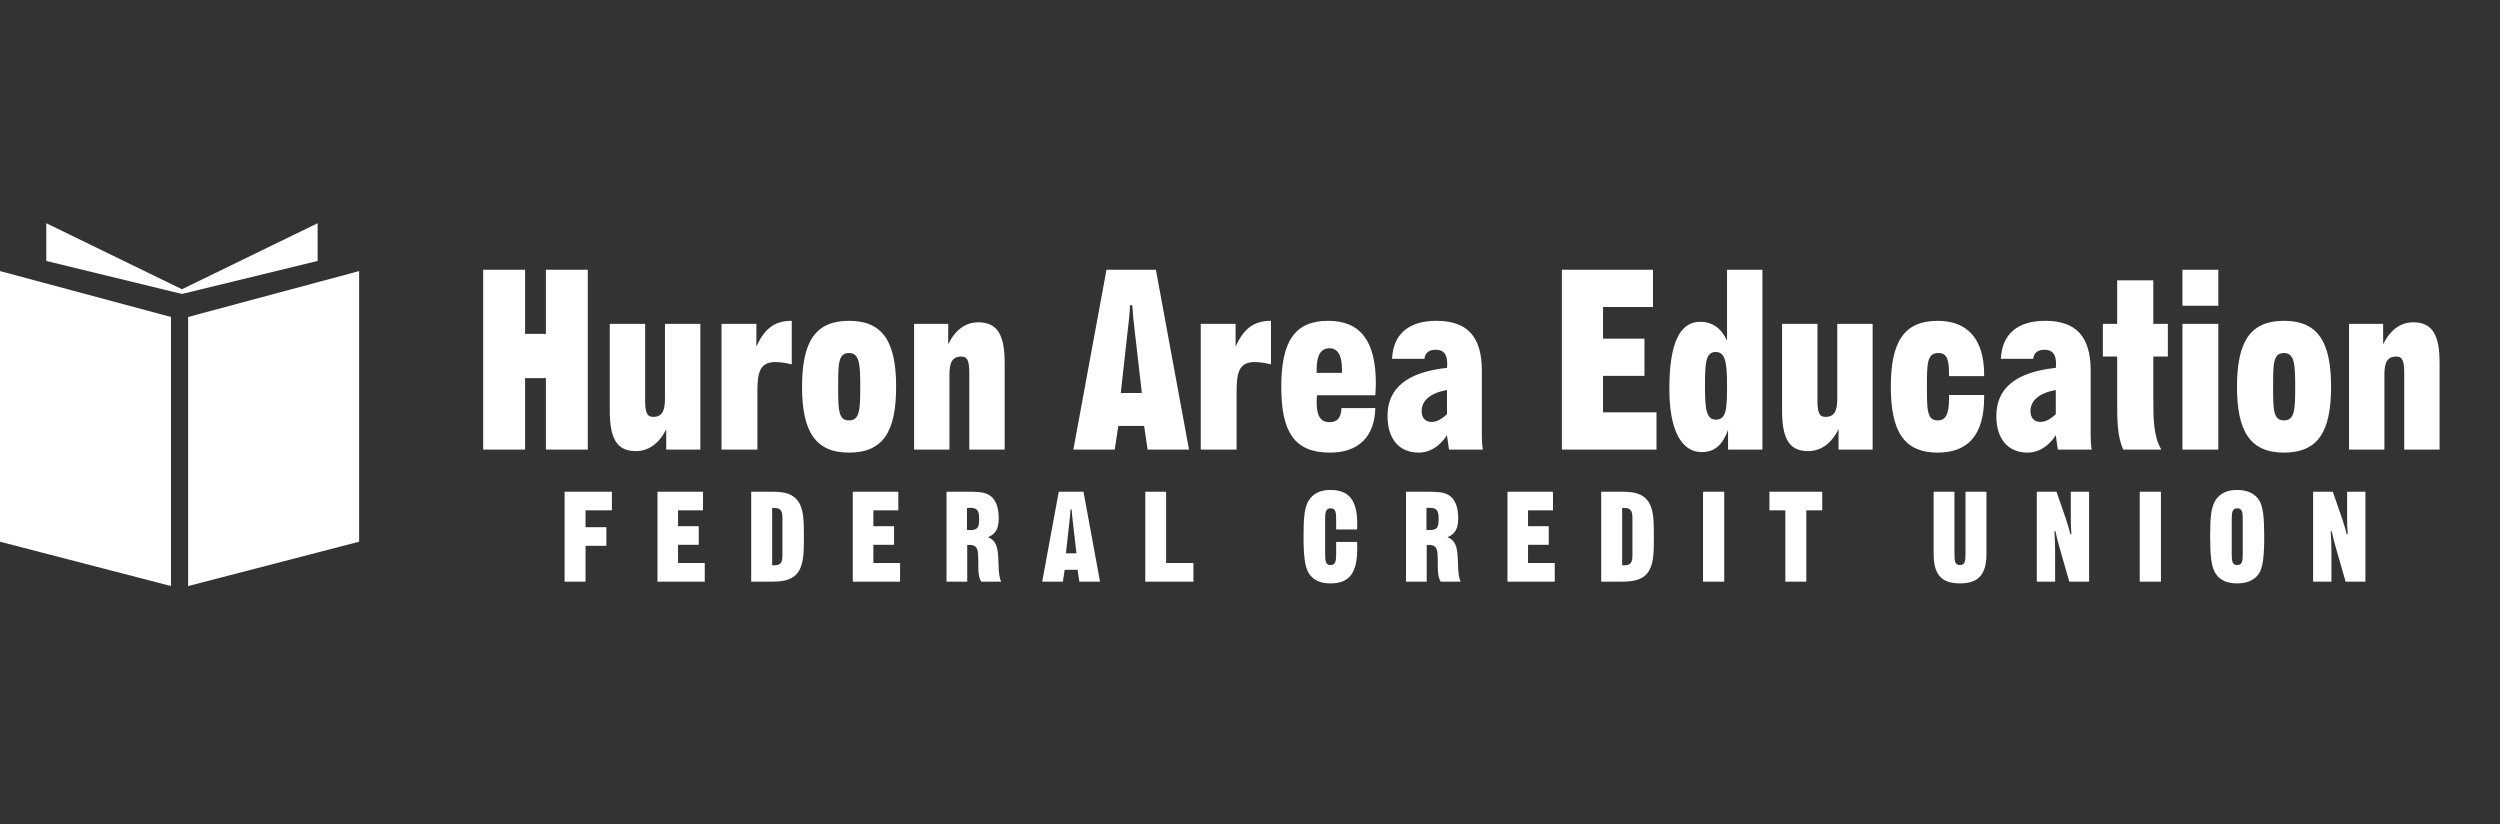
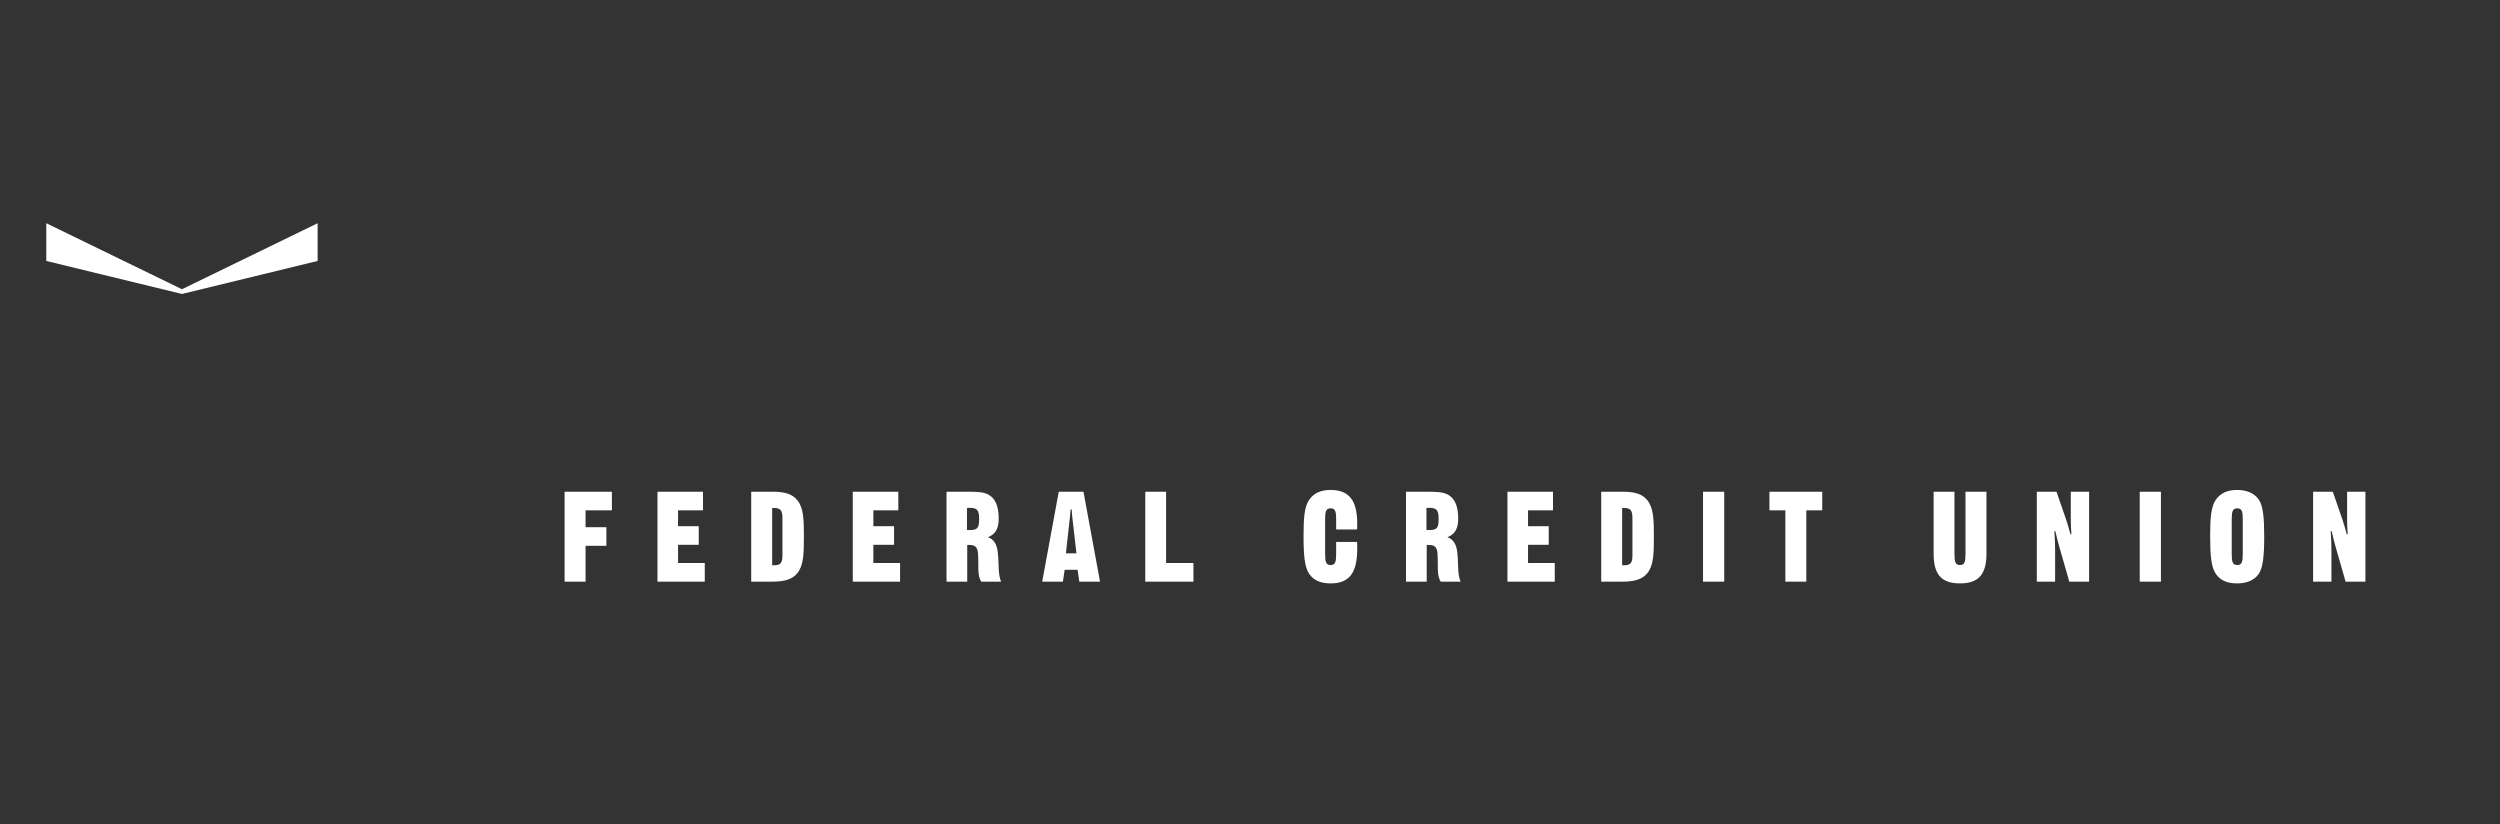
<svg xmlns="http://www.w3.org/2000/svg" width="367" height="121" viewBox="0 0 367 121" fill="none">
  <rect x="0" y="0" width="367" height="121" fill="#333333" stroke="none" />
  <g clip-path="url(#clip0_125_9907)">
-     <path d="M70.932 66H77.082V55.514H80.139V66H86.289V39.6H80.139V49.016H77.082V39.6H70.932V66ZM97.8 66H102.809V47.539H97.616V58.542C97.616 60.351 97.174 61.2 95.885 61.2C94.927 61.2 94.706 60.462 94.706 58.726V47.539H89.514V60.24C89.514 64.339 90.508 66.222 93.344 66.222C95.185 66.222 96.732 65.151 97.8 63.009V66ZM105.918 66H111.184V57.286C111.184 54.517 111.663 53.151 113.836 53.151C114.499 53.151 115.309 53.262 116.23 53.483V47.096C113.689 47.096 112.252 48.24 111.037 50.862V47.539H105.918V66ZM117.741 56.769C117.741 63.342 119.693 66.443 124.628 66.443C129.637 66.443 131.552 63.379 131.552 56.769C131.552 50.16 129.6 47.096 124.628 47.096C119.693 47.096 117.741 50.16 117.741 56.769ZM123.044 56.289C123.044 53.299 123.118 51.822 124.628 51.822C126.175 51.822 126.285 53.446 126.285 56.769C126.285 60.166 126.211 61.717 124.628 61.717C123.118 61.717 123.044 60.24 123.044 57.139C123.044 56.88 123.044 56.585 123.044 56.289ZM134.188 66H139.38V54.997C139.38 53.188 139.822 52.339 141.111 52.339C142.069 52.339 142.29 53.077 142.29 54.812V66H147.483V53.299C147.483 49.2 146.452 47.317 143.616 47.317C141.774 47.317 140.264 48.388 139.196 50.529V47.539H134.188V66ZM157.569 66H163.646L164.162 62.529H167.955L168.47 66H174.547L169.686 39.6H162.431L157.569 66ZM164.53 57.692L165.561 48.388C165.671 47.502 165.819 46.32 165.892 44.806H166.224C166.298 46.062 166.408 47.243 166.555 48.388L167.623 57.692H164.53ZM176.267 66H181.534V57.286C181.534 54.517 182.012 53.151 184.185 53.151C184.848 53.151 185.658 53.262 186.579 53.483V47.096C184.038 47.096 182.602 48.24 181.386 50.862V47.539H176.267V66ZM193.282 54.739C193.282 54.554 193.282 54.369 193.282 54.222C193.282 52.154 193.908 51.12 195.16 51.12C196.376 51.12 197.002 52.154 197.002 54.222C197.002 54.369 197.002 54.554 197.002 54.739H193.282ZM201.9 59.908H196.928C196.891 61.274 196.339 61.975 195.197 61.975C193.798 61.975 193.282 61.016 193.282 58.948C193.282 58.652 193.319 58.357 193.319 58.025H201.9C201.937 57.397 201.973 56.806 201.973 56.252C201.973 50.086 199.727 47.096 194.976 47.096C190.041 47.096 188.089 50.16 188.089 56.769C188.089 63.452 190.041 66.443 195.234 66.443C199.432 66.443 201.789 64.117 201.9 59.908ZM212.417 60.794C211.607 61.569 210.87 61.939 210.171 61.939C209.25 61.939 208.697 61.348 208.697 60.351C208.697 58.8 209.986 57.692 212.417 57.249V60.794ZM212.712 66H217.684C217.573 65.335 217.536 64.671 217.536 63.969V54.406C217.536 49.459 215.437 47.096 210.87 47.096C206.819 47.096 204.536 49.016 204.352 52.671H209.103C209.213 51.748 209.802 51.342 210.797 51.342C211.902 51.342 212.454 52.006 212.454 53.372C212.454 53.557 212.454 53.779 212.417 54C206.598 54.628 203.689 56.954 203.689 61.052C203.689 64.486 205.42 66.443 208.292 66.443C209.876 66.443 211.312 65.557 212.417 63.895L212.712 66ZM229.287 66H243.172V60.535H235.327V55.182H241.404V49.717H235.327V45.065H242.656V39.6H229.287V66ZM253.678 66H258.724V39.6H253.531V50.012C252.684 48.166 251.358 47.243 249.59 47.243C246.533 47.243 245.06 50.492 245.06 57.065C245.06 63.157 246.828 66.369 249.811 66.369C251.689 66.369 252.868 65.335 253.678 63.12V66ZM250.29 56.659C250.29 53.225 250.4 51.674 251.874 51.674C253.31 51.674 253.531 53.299 253.531 56.659C253.531 60.019 253.42 61.606 251.91 61.606C250.474 61.606 250.29 60.056 250.29 56.659ZM269.895 66H274.903V47.539H269.711V58.542C269.711 60.351 269.269 61.2 267.98 61.2C267.022 61.2 266.801 60.462 266.801 58.726V47.539H261.608V60.24C261.608 64.339 262.603 66.222 265.438 66.222C267.28 66.222 268.827 65.151 269.895 63.009V66ZM291.271 57.988H286.115C286.115 58.172 286.115 58.357 286.115 58.542C286.115 60.72 285.673 61.717 284.458 61.717C282.874 61.717 282.874 60.129 282.874 56.769C282.874 53.446 282.874 51.822 284.531 51.822C285.784 51.822 286.115 52.708 286.115 54.849C286.115 54.96 286.115 55.108 286.115 55.219H291.271C291.271 55.145 291.271 55.071 291.271 54.997C291.271 49.828 288.877 47.096 284.458 47.096C279.523 47.096 277.571 50.16 277.571 56.769C277.571 63.342 279.523 66.443 284.458 66.443C288.988 66.443 291.271 63.748 291.271 58.357C291.271 58.246 291.271 58.136 291.271 57.988ZM301.791 60.794C300.981 61.569 300.244 61.939 299.545 61.939C298.624 61.939 298.071 61.348 298.071 60.351C298.071 58.8 299.36 57.692 301.791 57.249V60.794ZM302.086 66H307.058C306.947 65.335 306.91 64.671 306.91 63.969V54.406C306.91 49.459 304.811 47.096 300.244 47.096C296.193 47.096 293.91 49.016 293.726 52.671H298.476C298.587 51.748 299.176 51.342 300.171 51.342C301.275 51.342 301.828 52.006 301.828 53.372C301.828 53.557 301.828 53.779 301.791 54C295.972 54.628 293.063 56.954 293.063 61.052C293.063 64.486 294.794 66.443 297.666 66.443C299.25 66.443 300.686 65.557 301.791 63.895L302.086 66ZM311.685 66H317.283C316.141 64.08 316.105 61.606 316.105 58.431V52.339H318.241V47.539H316.105V41.151H310.801V47.539H308.702V52.339H310.801V58.431C310.801 58.652 310.801 58.874 310.801 59.096C310.801 61.828 310.838 64.08 311.685 66ZM320.382 66H325.649V47.539H320.382V66ZM320.382 44.88H325.649V39.6H320.382V44.88ZM328.391 56.769C328.391 63.342 330.342 66.443 335.278 66.443C340.286 66.443 342.201 63.379 342.201 56.769C342.201 50.16 340.249 47.096 335.278 47.096C330.342 47.096 328.391 50.16 328.391 56.769ZM333.694 56.289C333.694 53.299 333.768 51.822 335.278 51.822C336.824 51.822 336.935 53.446 336.935 56.769C336.935 60.166 336.861 61.717 335.278 61.717C333.768 61.717 333.694 60.24 333.694 57.139C333.694 56.88 333.694 56.585 333.694 56.289ZM344.837 66H350.03V54.997C350.03 53.188 350.472 52.339 351.761 52.339C352.719 52.339 352.94 53.077 352.94 54.812V66H358.132V53.299C358.132 49.2 357.101 47.317 354.265 47.317C352.424 47.317 350.914 48.388 349.846 50.529V47.539H344.837V66Z" fill="white" />
    <path d="M82.883 85.385H85.958V80.123H89.015V77.391H85.958V74.917H89.825V72.185H82.883V85.385ZM96.518 85.385H103.46V82.652H99.538V79.975H102.576V77.243H99.538V74.917H103.202V72.185H96.518V85.385ZM110.278 85.385H113.39C115.158 85.385 116.336 85.052 117.073 84.111C117.975 82.966 118.012 81.249 118.012 78.775C118.012 76.302 117.975 74.622 117.073 73.459C116.299 72.48 115.158 72.185 113.39 72.185H110.278V85.385ZM113.353 74.566C113.427 74.566 113.5 74.566 113.574 74.566C114.605 74.566 114.863 74.936 114.863 76.062V81.508C114.863 82.634 114.605 82.985 113.592 82.985C113.519 82.985 113.445 82.985 113.353 82.985V74.566ZM125.189 85.385H132.131V82.652H128.209V79.975H131.247V77.243H128.209V74.917H131.873V72.185H125.189V85.385ZM141.951 74.566C142.099 74.548 142.246 74.548 142.375 74.548C143.498 74.548 143.738 74.954 143.738 76.191C143.738 77.428 143.535 77.816 142.393 77.816C142.264 77.816 142.117 77.816 141.951 77.797V74.566ZM138.95 85.385H141.988V80.012C142.099 80.012 142.191 79.994 142.283 79.994C143.148 79.994 143.498 80.326 143.572 81.231C143.701 83.003 143.424 84.443 144.051 85.385H146.96C146.481 84.259 146.665 82.8 146.481 81.12C146.352 79.902 145.892 79.145 145.027 78.868C146.168 78.406 146.61 77.576 146.61 76.099C146.61 74.326 146.113 73.182 145.137 72.628C144.364 72.203 143.351 72.185 141.988 72.185H138.95V85.385ZM152.995 85.385H156.034L156.292 83.649H158.188L158.446 85.385H161.484L159.054 72.185H155.426L152.995 85.385ZM156.476 81.231L156.991 76.579C157.046 76.135 157.12 75.545 157.157 74.788H157.323C157.36 75.415 157.415 76.006 157.488 76.579L158.022 81.231H156.476ZM168.126 85.385H175.197V82.652H171.183V72.185H168.126V85.385ZM199.224 79.551H196.148V81.249C196.148 82.412 196.056 82.948 195.338 82.948C194.62 82.948 194.528 82.431 194.528 81.249V76.302C194.528 75.157 194.62 74.622 195.338 74.622C196.056 74.622 196.148 75.157 196.148 76.302V77.723H199.224C199.242 77.428 199.242 77.151 199.242 76.874C199.242 73.477 198.063 71.926 195.32 71.926C193.883 71.926 192.871 72.388 192.189 73.366C191.453 74.419 191.361 76.172 191.361 78.775C191.361 81.489 191.526 83.28 192.189 84.24C192.852 85.2 193.865 85.643 195.32 85.643C198.137 85.643 199.242 84.055 199.242 80.511C199.242 80.197 199.242 79.883 199.224 79.551ZM209.404 74.566C209.551 74.548 209.699 74.548 209.827 74.548C210.951 74.548 211.19 74.954 211.19 76.191C211.19 77.428 210.988 77.816 209.846 77.816C209.717 77.816 209.57 77.816 209.404 77.797V74.566ZM206.402 85.385H209.441V80.012C209.551 80.012 209.643 79.994 209.735 79.994C210.601 79.994 210.951 80.326 211.024 81.231C211.153 83.003 210.877 84.443 211.503 85.385H214.413C213.934 84.259 214.118 82.8 213.934 81.12C213.805 79.902 213.345 79.145 212.479 78.868C213.621 78.406 214.063 77.576 214.063 76.099C214.063 74.326 213.566 73.182 212.59 72.628C211.816 72.203 210.803 72.185 209.441 72.185H206.402V85.385ZM221.296 85.385H228.238V82.652H224.316V79.975H227.354V77.243H224.316V74.917H227.98V72.185H221.296V85.385ZM235.056 85.385H238.168C239.936 85.385 241.114 85.052 241.851 84.111C242.753 82.966 242.79 81.249 242.79 78.775C242.79 76.302 242.753 74.622 241.851 73.459C241.077 72.48 239.936 72.185 238.168 72.185H235.056V85.385ZM238.131 74.566C238.205 74.566 238.279 74.566 238.352 74.566C239.383 74.566 239.641 74.936 239.641 76.062V81.508C239.641 82.634 239.383 82.985 238.371 82.985C238.297 82.985 238.223 82.985 238.131 82.985V74.566ZM250.005 85.385H253.117V72.185H250.005V85.385ZM262.091 85.385H265.166V74.917H267.505V72.185H259.752V74.917H262.091V85.385ZM283.858 72.185V81.305C283.858 84.314 284.981 85.643 287.725 85.643C290.468 85.643 291.61 84.296 291.61 81.305V72.185H288.535V81.231C288.535 82.412 288.443 82.948 287.725 82.948C287.007 82.948 286.914 82.431 286.914 81.231V72.185H283.858ZM299.003 85.385H301.691V80.769C301.691 79.883 301.654 78.942 301.58 77.982H301.728C301.949 78.942 302.151 79.754 302.354 80.437L303.772 85.385H306.681V72.185H303.993V76.062C303.993 76.819 304.011 77.612 304.085 78.425H303.938C303.717 77.594 303.514 76.892 303.33 76.339L301.894 72.185H299.003V85.385ZM314.113 85.385H317.225V72.185H314.113V85.385ZM328.409 85.643C329.864 85.643 330.932 85.163 331.577 84.259C332.203 83.372 332.387 81.563 332.387 78.775C332.387 76.062 332.239 74.271 331.577 73.329C330.932 72.406 329.846 71.926 328.409 71.926C326.973 71.926 325.96 72.388 325.279 73.366C324.579 74.382 324.45 76.08 324.45 78.591C324.45 81.379 324.579 83.243 325.279 84.24C325.942 85.2 326.955 85.643 328.409 85.643ZM329.238 81.249C329.238 82.412 329.146 82.948 328.428 82.948C327.71 82.948 327.617 82.431 327.617 81.249V76.302C327.617 75.157 327.71 74.622 328.428 74.622C329.146 74.622 329.238 75.157 329.238 76.302V81.249ZM339.565 85.385H342.253V80.769C342.253 79.883 342.216 78.942 342.143 77.982H342.29C342.511 78.942 342.714 79.754 342.916 80.437L344.334 85.385H347.243V72.185H344.555V76.062C344.555 76.819 344.573 77.612 344.647 78.425H344.5C344.279 77.594 344.076 76.892 343.892 76.339L342.456 72.185H339.565V85.385Z" fill="white" />
-     <path d="M0 39.794L25.099 46.532V86.031L0 79.523V39.794Z" fill="white" />
-     <path d="M52.72 39.794L27.621 46.532V86.031L52.72 79.523V39.794Z" fill="white" />
    <path d="M6.795 32.769L26.71 42.461V43.154L6.795 38.307V32.769Z" fill="white" />
    <path d="M46.626 32.769L26.711 42.461V43.154L46.626 38.307V32.769Z" fill="white" />
  </g>
  <defs>
    <clipPath id="clip0_125_9907">
      <rect width="367" height="121" fill="white" />
    </clipPath>
  </defs>
</svg>